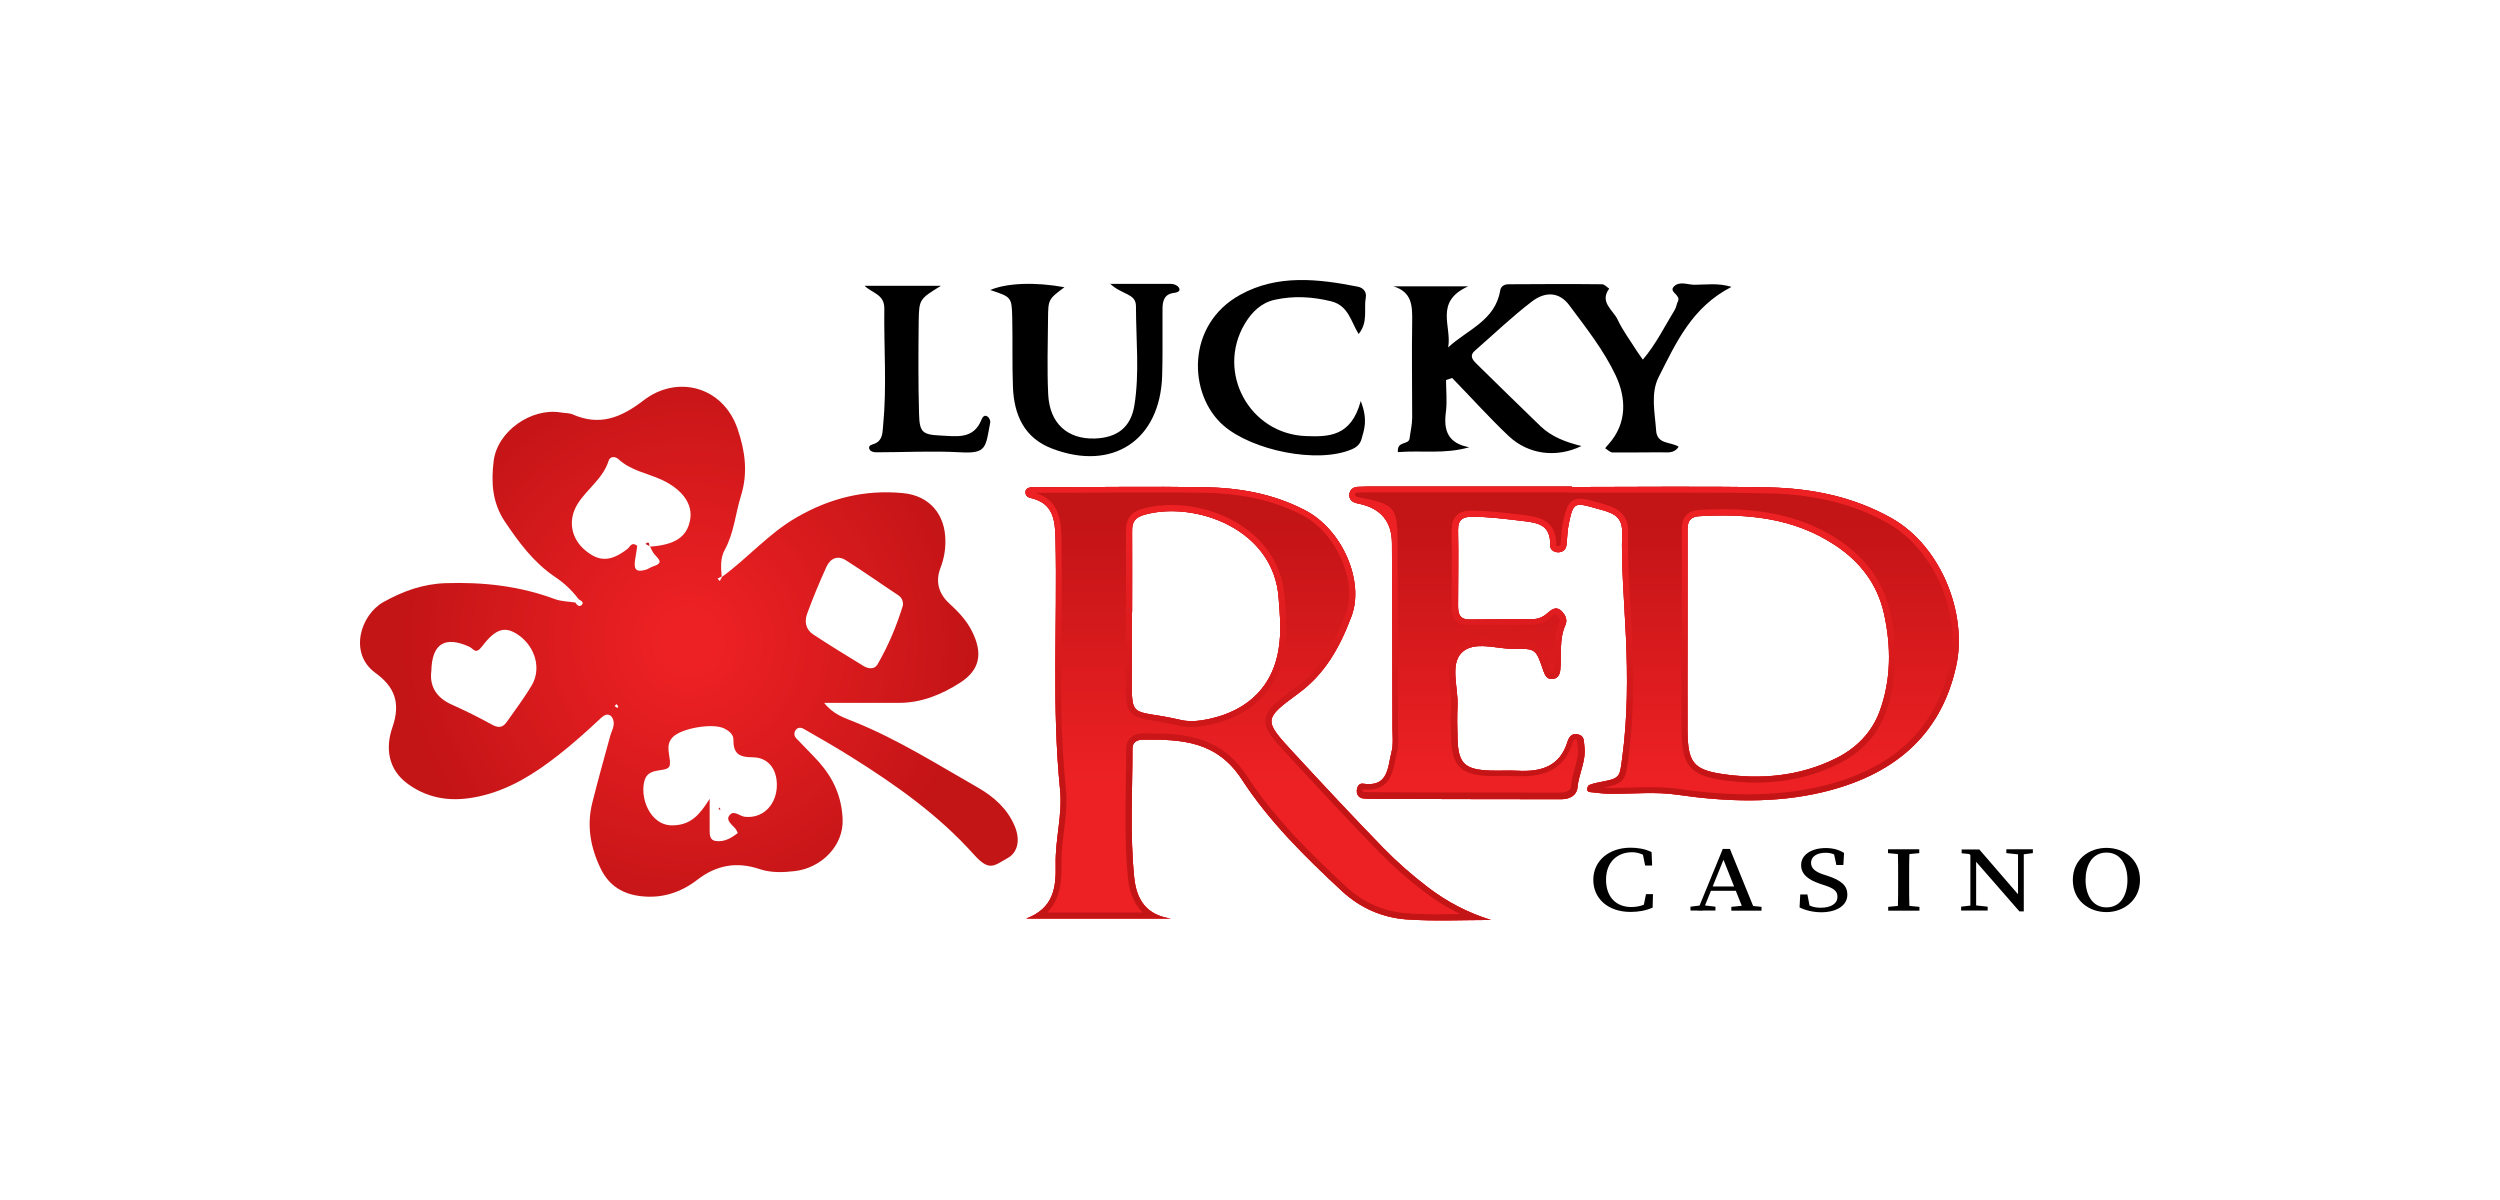
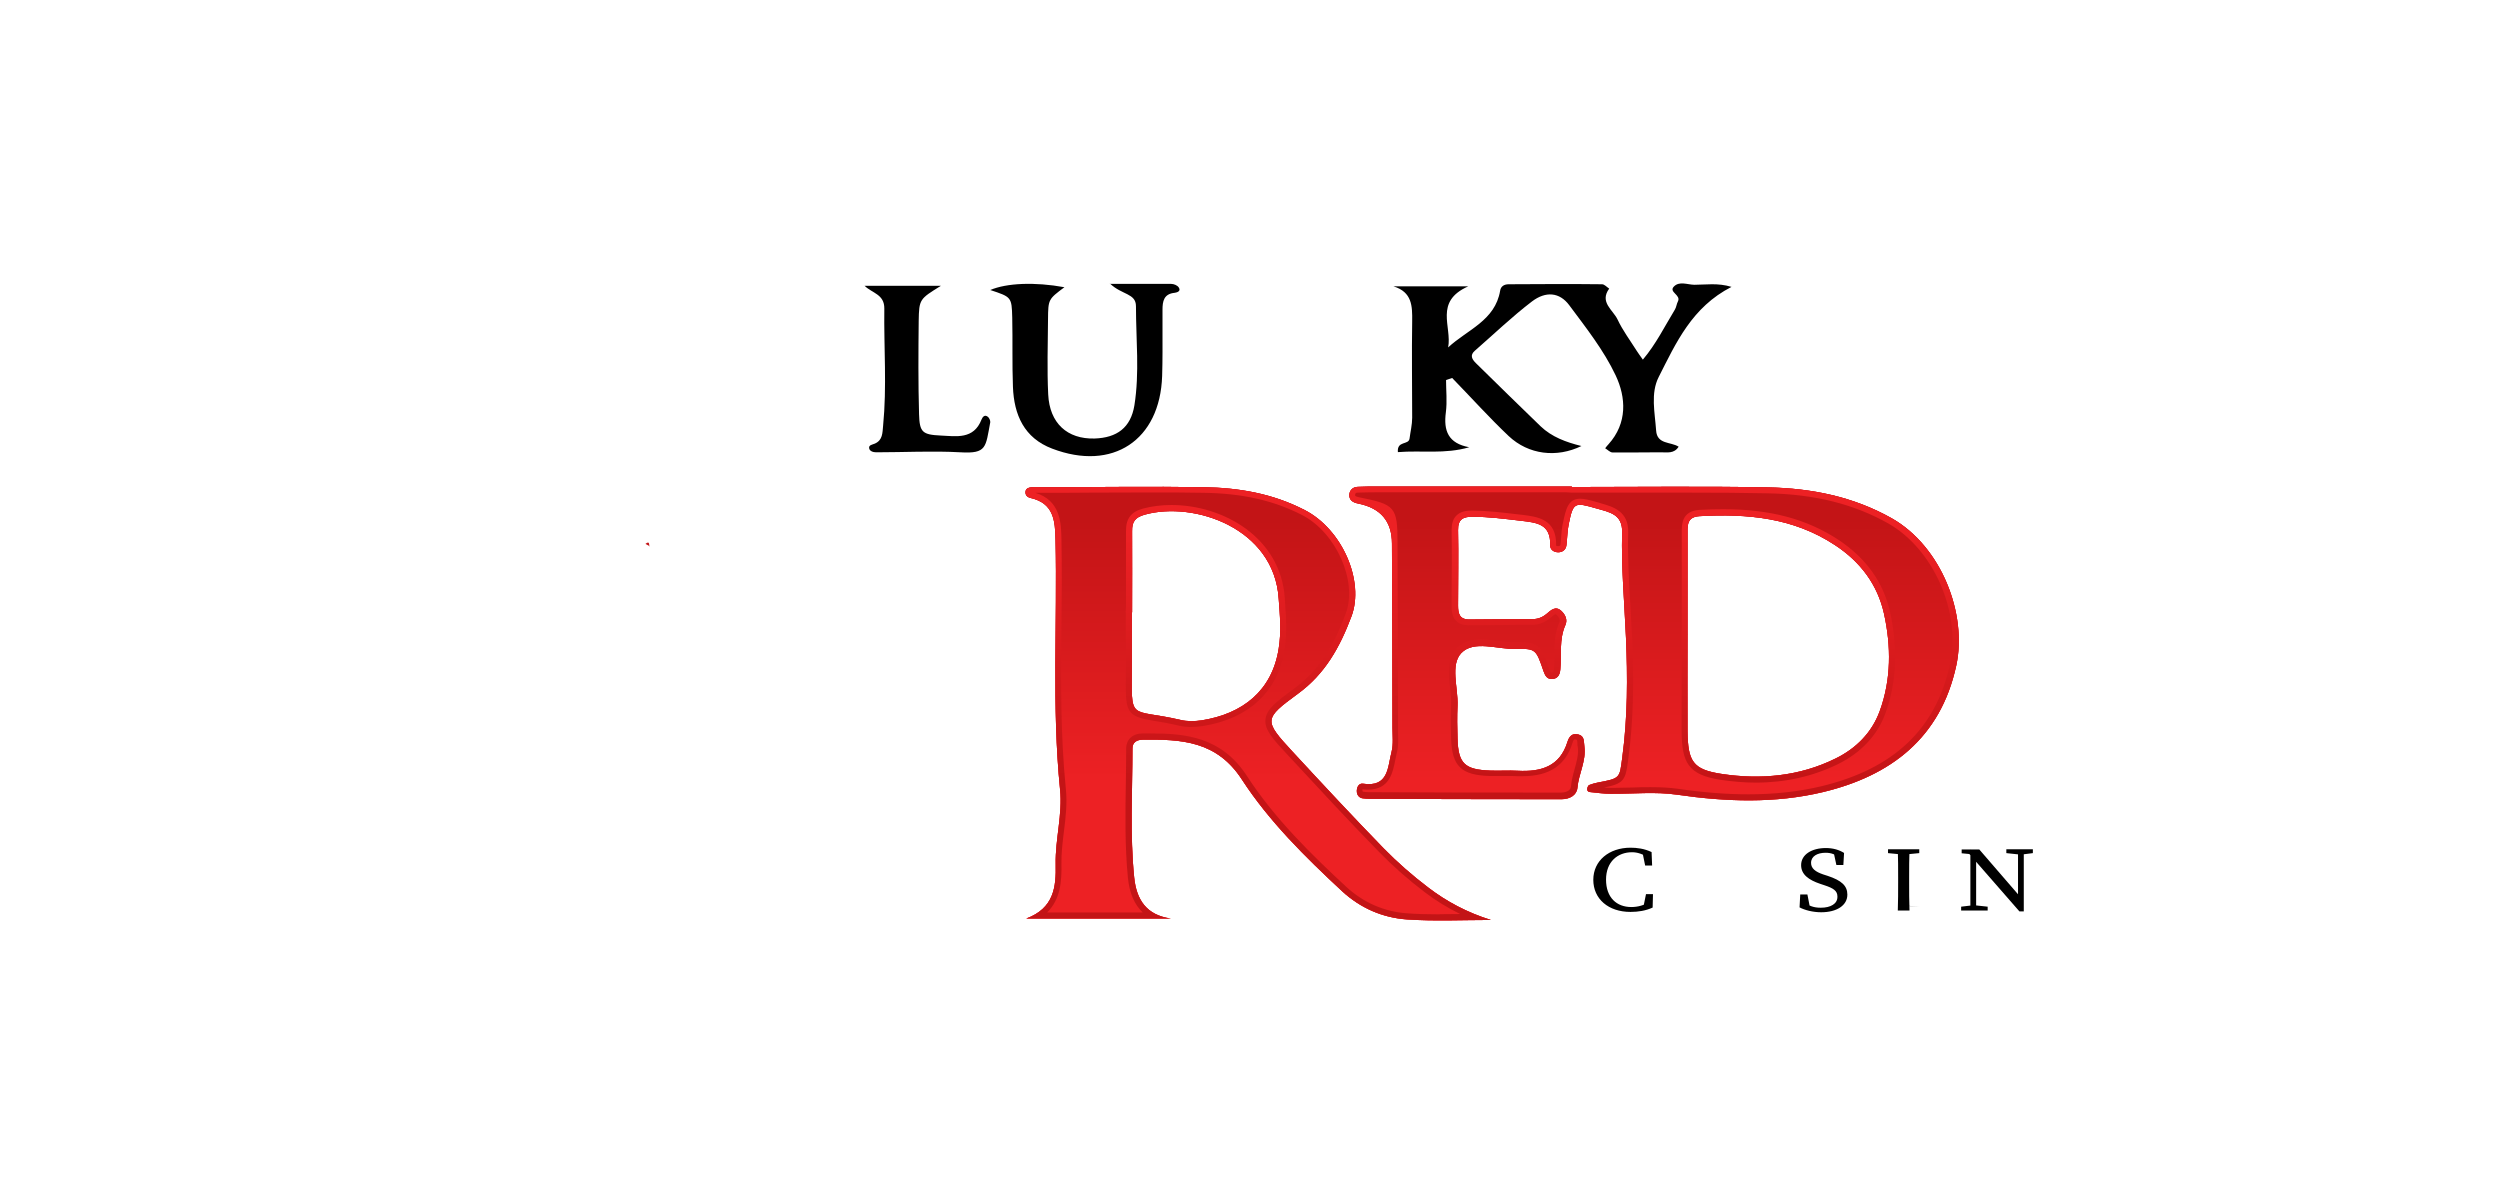
<svg xmlns="http://www.w3.org/2000/svg" width="125" height="60" viewBox="0 0 125 60" fill="none">
-   <path d="M36.111 28.835C37.394 27.902 38.432 26.671 39.846 25.86C41.512 24.9 43.257 24.473 45.15 24.656C46.476 24.778 47.279 25.729 47.27 27.073C47.27 27.526 47.192 27.954 47.026 28.39C46.773 29.044 46.904 29.655 47.462 30.17C47.898 30.571 48.317 30.999 48.596 31.557C49.146 32.648 49.015 33.485 48.012 34.131C47.087 34.724 46.066 35.152 44.923 35.143C43.728 35.143 42.524 35.143 41.207 35.143C41.669 35.728 42.21 35.885 42.699 36.085C44.888 36.967 46.869 38.223 48.902 39.383C49.705 39.846 50.368 40.439 50.734 41.303C51.022 41.983 50.9 42.62 50.376 42.908C49.696 43.283 49.478 43.597 48.701 42.734C46.947 40.77 44.827 39.27 42.62 37.883C41.817 37.377 40.997 36.906 40.168 36.434C40.046 36.364 39.872 36.364 39.776 36.513C39.688 36.653 39.706 36.801 39.811 36.914C40.186 37.316 40.587 37.699 40.954 38.109C41.669 38.921 42.079 39.819 42.131 40.945C42.193 42.297 41.058 43.397 39.75 43.554C39.165 43.623 38.554 43.65 37.961 43.449C36.836 43.074 35.824 43.248 34.864 43.99C34.052 44.618 33.11 44.932 32.054 44.81C31.138 44.705 30.466 44.295 30.048 43.458C29.524 42.385 29.323 41.285 29.62 40.116C29.899 39.008 30.205 37.909 30.51 36.801C30.562 36.609 30.667 36.426 30.685 36.234C30.702 36.103 30.658 35.92 30.571 35.824C30.397 35.64 30.196 35.763 30.056 35.893C29.358 36.548 28.66 37.176 27.901 37.769C26.706 38.703 25.459 39.488 23.958 39.819C22.693 40.099 21.497 39.994 20.398 39.2C19.36 38.45 19.281 37.333 19.622 36.364C20.049 35.126 19.718 34.332 18.767 33.642C17.432 32.674 18.016 30.746 19.177 30.1C20.145 29.559 21.157 29.193 22.291 29.158C24.159 29.097 25.973 29.297 27.736 29.952C28.058 30.074 28.425 30.074 28.765 30.126C28.844 30.248 28.966 30.371 29.088 30.248C29.219 30.109 29.044 30.03 28.931 29.961C28.599 29.516 28.198 29.14 27.736 28.835C26.68 28.12 25.947 27.125 25.249 26.087C24.612 25.145 24.551 24.115 24.682 23.059C24.857 21.567 26.567 20.372 28.05 20.625C28.242 20.66 28.46 20.643 28.634 20.721C29.987 21.314 31.051 20.887 32.185 20.014C33.852 18.732 36.146 19.308 36.879 21.445C37.254 22.545 37.411 23.635 37.045 24.804C36.766 25.694 36.705 26.645 36.233 27.5C36.015 27.893 36.042 28.373 36.085 28.826C36.015 28.861 35.946 28.896 35.876 28.931C35.911 28.975 35.954 29.018 35.989 29.053C36.024 28.983 36.068 28.914 36.103 28.844L36.111 28.835ZM32.473 27.334C33.747 27.247 34.349 26.855 34.506 25.991C34.654 25.206 34.113 24.464 33.075 23.984C32.351 23.653 31.54 23.53 30.929 22.963C30.754 22.798 30.493 22.824 30.432 23.033C30.152 23.941 29.332 24.455 28.87 25.214C28.381 26.017 28.556 26.924 29.254 27.509C29.969 28.111 30.545 28.085 31.383 27.439C31.496 27.352 31.575 27.064 31.862 27.291C31.836 27.474 31.81 27.666 31.775 27.858C31.662 28.46 31.775 28.626 32.264 28.495C32.403 28.46 32.534 28.355 32.674 28.312C33.224 28.137 32.901 27.936 32.718 27.71C32.621 27.596 32.569 27.457 32.499 27.326L32.482 27.343L32.473 27.334ZM35.483 39.95C35.483 40.605 35.483 41.05 35.483 41.495C35.483 41.748 35.483 42.018 35.806 42.053C36.225 42.105 36.574 41.896 36.888 41.652C36.897 41.652 36.818 41.486 36.757 41.416C36.591 41.233 36.303 41.015 36.452 40.797C36.67 40.456 36.975 40.814 37.246 40.84C38.092 40.928 38.746 40.326 38.834 39.436C38.912 38.572 38.484 37.874 37.647 37.865C36.914 37.865 36.661 37.656 36.67 36.958C36.67 36.714 36.434 36.53 36.199 36.417C35.614 36.146 34.087 36.408 33.642 36.853C33.224 37.281 33.538 37.787 33.494 38.232C33.442 38.685 32.482 38.301 32.246 38.965C31.95 39.811 32.482 41.312 33.66 41.268C34.55 41.242 34.977 40.744 35.483 39.942V39.95ZM21.567 33.547C21.471 34.262 21.777 34.864 22.571 35.222C23.251 35.527 23.923 35.858 24.569 36.216C24.883 36.391 25.11 36.417 25.328 36.111C25.755 35.501 26.209 34.907 26.584 34.271C27.073 33.45 26.776 32.369 25.956 31.775C25.293 31.304 24.822 31.374 24.106 32.316C23.775 32.752 23.687 32.438 23.46 32.334C22.256 31.793 21.602 32.168 21.567 33.538V33.547ZM45.15 30.257C45.159 30.03 45.08 29.873 44.897 29.751C44.025 29.175 43.178 28.573 42.297 28.015C41.87 27.744 41.512 27.928 41.32 28.346C40.971 29.114 40.648 29.891 40.36 30.676C40.212 31.077 40.282 31.479 40.674 31.732C41.503 32.273 42.349 32.796 43.196 33.311C43.414 33.442 43.719 33.477 43.868 33.232C44.417 32.29 44.836 31.287 45.15 30.257ZM30.911 35.309C30.911 35.309 30.85 35.239 30.824 35.204C30.789 35.239 30.763 35.274 30.728 35.3C30.772 35.335 30.816 35.37 30.868 35.405C30.885 35.37 30.903 35.335 30.92 35.3L30.911 35.309Z" fill="url(#paint0_radial_2448_1124)" />
  <path d="M78.592 24.351C81.864 24.351 85.127 24.308 88.399 24.369C90.562 24.413 92.648 24.823 94.585 25.913C97.08 27.326 98.371 30.712 97.813 33.277C97.028 36.906 94.532 38.791 91.156 39.602C88.756 40.178 86.296 40.091 83.844 39.733C82.763 39.576 81.637 39.698 80.529 39.689C80.18 39.689 79.84 39.637 79.491 39.602C79.369 39.585 79.334 39.48 79.377 39.367C79.395 39.323 79.421 39.271 79.456 39.253C79.596 39.201 79.735 39.157 79.875 39.131C81.035 38.913 80.974 38.913 81.114 37.866C81.384 35.868 81.384 33.861 81.297 31.863C81.218 30.11 81.061 28.365 81.105 26.611C81.131 25.712 80.477 25.608 79.831 25.424C78.714 25.102 78.662 25.11 78.435 26.21C78.365 26.55 78.365 26.908 78.322 27.257C78.296 27.492 78.121 27.614 77.912 27.614C77.702 27.614 77.501 27.492 77.51 27.257C77.536 26.184 76.838 26.131 76.018 26.035C75.224 25.939 74.439 25.843 73.636 25.835C73.157 25.835 72.895 25.957 72.904 26.506C72.93 27.763 72.904 29.019 72.904 30.276C72.904 30.668 72.965 30.974 73.462 30.974C74.518 30.965 75.573 30.956 76.629 30.956C76.891 30.956 77.118 30.869 77.318 30.703C77.545 30.52 77.772 30.258 78.086 30.563C78.278 30.755 78.383 31 78.269 31.253C77.947 31.977 78.086 32.736 78.016 33.477C77.99 33.765 77.868 33.957 77.563 33.949C77.336 33.94 77.257 33.774 77.179 33.565C76.804 32.474 76.795 32.422 75.8 32.448C74.867 32.474 73.689 31.994 73.061 32.657C72.502 33.251 72.912 34.385 72.877 35.275C72.851 35.824 72.86 36.383 72.877 36.932C72.912 38.18 73.235 38.485 74.526 38.529C74.98 38.547 75.434 38.512 75.888 38.538C77.039 38.599 77.99 38.337 78.374 37.09C78.461 36.819 78.61 36.645 78.915 36.723C79.238 36.802 79.185 37.081 79.22 37.325C79.316 38.049 78.932 38.686 78.871 39.393C78.836 39.759 78.487 39.96 78.086 39.96C77.781 39.96 77.484 39.96 77.179 39.96C74.413 39.96 71.647 39.951 68.882 39.943C68.629 39.943 68.376 39.951 68.131 39.916C67.992 39.899 67.861 39.785 67.843 39.611C67.817 39.375 67.939 39.157 68.14 39.183C69.44 39.384 69.379 38.346 69.579 37.587C69.675 37.212 69.623 36.784 69.623 36.383C69.623 33.312 69.606 30.249 69.597 27.178C69.597 26.073 69.039 25.407 67.922 25.18C67.643 25.128 67.442 25.006 67.468 24.709C67.494 24.5 67.651 24.351 67.878 24.343C68.227 24.325 68.585 24.325 68.934 24.325C72.153 24.325 75.373 24.325 78.592 24.325C78.592 24.325 78.592 24.334 78.592 24.343V24.351ZM84.394 31.733H84.377C84.377 33.338 84.368 34.943 84.377 36.549C84.394 38.067 84.638 38.477 86.078 38.695C88.032 38.992 89.978 38.817 91.775 37.927C92.796 37.43 93.59 36.636 93.983 35.563C94.567 33.975 94.558 32.308 94.201 30.686C93.878 29.237 93.031 28.094 91.74 27.248C89.655 25.878 87.369 25.678 84.979 25.808C84.403 25.843 84.368 26.184 84.377 26.62C84.377 28.33 84.377 30.031 84.377 31.741L84.394 31.733Z" fill="url(#paint1_linear_2448_1124)" />
  <path d="M74.544 45.998C73.139 45.998 71.734 46.067 70.338 45.971C69.126 45.884 68.018 45.404 67.102 44.558C65.261 42.848 63.455 41.068 62.093 38.974C60.837 37.037 59.049 36.959 57.129 36.985C56.85 36.985 56.623 37.116 56.623 37.412C56.623 39.567 56.492 41.722 56.71 43.877C56.824 44.994 57.33 45.762 58.551 45.928H51.31C52.697 45.413 52.81 44.357 52.784 43.206C52.758 41.958 53.133 40.728 53.002 39.471C52.584 35.318 52.871 31.148 52.776 26.986C52.758 26.018 52.68 25.163 51.537 24.901C51.38 24.866 51.266 24.77 51.275 24.605C51.275 24.421 51.441 24.378 51.589 24.36C51.79 24.343 51.99 24.36 52.191 24.36C54.852 24.36 57.522 24.317 60.183 24.36C61.937 24.386 63.629 24.674 65.234 25.503C67.11 26.463 68.236 29.054 67.573 30.817C66.997 32.352 66.255 33.696 64.903 34.681C63.175 35.947 63.184 36.016 64.632 37.587C66.133 39.21 67.634 40.824 69.169 42.403C69.867 43.118 70.626 43.781 71.42 44.383C72.336 45.081 73.348 45.622 74.544 45.998ZM56.606 30.616H56.597C56.597 31.471 56.597 32.326 56.597 33.181C56.58 36.173 56.396 35.38 59.04 35.999C59.371 36.078 59.747 36.069 60.087 36.016C62.128 35.694 63.603 34.542 63.934 32.431C64.074 31.567 63.995 30.773 63.934 29.935C63.708 26.402 59.703 25.049 57.243 25.73C56.745 25.869 56.597 26.096 56.606 26.559C56.614 27.911 56.606 29.272 56.606 30.625V30.616Z" fill="url(#paint2_linear_2448_1124)" />
  <path d="M78.592 24.351C81.864 24.351 85.127 24.308 88.399 24.369C90.562 24.413 92.648 24.823 94.585 25.913C97.08 27.326 98.371 30.712 97.813 33.277C97.028 36.906 94.532 38.791 91.156 39.602C88.756 40.178 86.296 40.091 83.844 39.733C82.763 39.576 81.637 39.698 80.529 39.689C80.18 39.689 79.84 39.637 79.491 39.602C79.369 39.585 79.334 39.48 79.377 39.367C79.395 39.323 79.421 39.271 79.456 39.253C79.596 39.201 79.735 39.157 79.875 39.131C81.035 38.913 80.974 38.913 81.114 37.866C81.384 35.868 81.384 33.861 81.297 31.863C81.218 30.11 81.061 28.365 81.105 26.611C81.131 25.712 80.477 25.608 79.831 25.424C78.714 25.102 78.662 25.11 78.435 26.21C78.365 26.55 78.365 26.908 78.322 27.257C78.296 27.492 78.121 27.614 77.912 27.614C77.702 27.614 77.501 27.492 77.51 27.257C77.536 26.184 76.838 26.131 76.018 26.035C75.224 25.939 74.439 25.843 73.636 25.835C73.157 25.835 72.895 25.957 72.904 26.506C72.93 27.763 72.904 29.019 72.904 30.276C72.904 30.668 72.965 30.974 73.462 30.974C74.518 30.965 75.573 30.956 76.629 30.956C76.891 30.956 77.118 30.869 77.318 30.703C77.545 30.52 77.772 30.258 78.086 30.563C78.278 30.755 78.383 31 78.269 31.253C77.947 31.977 78.086 32.736 78.016 33.477C77.99 33.765 77.868 33.957 77.563 33.949C77.336 33.94 77.257 33.774 77.179 33.565C76.804 32.474 76.795 32.422 75.8 32.448C74.867 32.474 73.689 31.994 73.061 32.657C72.502 33.251 72.912 34.385 72.877 35.275C72.851 35.824 72.86 36.383 72.877 36.932C72.912 38.18 73.235 38.485 74.526 38.529C74.98 38.547 75.434 38.512 75.888 38.538C77.039 38.599 77.99 38.337 78.374 37.09C78.461 36.819 78.61 36.645 78.915 36.723C79.238 36.802 79.185 37.081 79.22 37.325C79.316 38.049 78.932 38.686 78.871 39.393C78.836 39.759 78.487 39.96 78.086 39.96C77.781 39.96 77.484 39.96 77.179 39.96C74.413 39.96 71.647 39.951 68.882 39.943C68.629 39.943 68.376 39.951 68.131 39.916C67.992 39.899 67.861 39.785 67.843 39.611C67.817 39.375 67.939 39.157 68.14 39.183C69.44 39.384 69.379 38.346 69.579 37.587C69.675 37.212 69.623 36.784 69.623 36.383C69.623 33.312 69.606 30.249 69.597 27.178C69.597 26.073 69.039 25.407 67.922 25.18C67.643 25.128 67.442 25.006 67.468 24.709C67.494 24.5 67.651 24.351 67.878 24.343C68.227 24.325 68.585 24.325 68.934 24.325C72.153 24.325 75.373 24.325 78.592 24.325C78.592 24.325 78.592 24.334 78.592 24.343V24.351ZM84.394 31.733H84.377C84.377 33.338 84.368 34.943 84.377 36.549C84.394 38.067 84.638 38.477 86.078 38.695C88.032 38.992 89.978 38.817 91.775 37.927C92.796 37.43 93.59 36.636 93.983 35.563C94.567 33.975 94.558 32.308 94.201 30.686C93.878 29.237 93.031 28.094 91.74 27.248C89.655 25.878 87.369 25.678 84.979 25.808C84.403 25.843 84.368 26.184 84.377 26.62C84.377 28.33 84.377 30.031 84.377 31.741L84.394 31.733Z" fill="url(#paint3_linear_2448_1124)" />
  <path d="M74.544 45.998C73.139 45.998 71.734 46.067 70.338 45.971C69.126 45.884 68.018 45.404 67.102 44.558C65.261 42.848 63.455 41.068 62.093 38.974C60.837 37.037 59.049 36.959 57.129 36.985C56.85 36.985 56.623 37.116 56.623 37.412C56.623 39.567 56.492 41.722 56.71 43.877C56.824 44.994 57.33 45.762 58.551 45.928H51.31C52.697 45.413 52.81 44.357 52.784 43.206C52.758 41.958 53.133 40.728 53.002 39.471C52.584 35.318 52.871 31.148 52.776 26.986C52.758 26.018 52.68 25.163 51.537 24.901C51.38 24.866 51.266 24.77 51.275 24.605C51.275 24.421 51.441 24.378 51.589 24.36C51.79 24.343 51.99 24.36 52.191 24.36C54.852 24.36 57.522 24.317 60.183 24.36C61.937 24.386 63.629 24.674 65.234 25.503C67.11 26.463 68.236 29.054 67.573 30.817C66.997 32.352 66.255 33.696 64.903 34.681C63.175 35.947 63.184 36.016 64.632 37.587C66.133 39.21 67.634 40.824 69.169 42.403C69.867 43.118 70.626 43.781 71.42 44.383C72.336 45.081 73.348 45.622 74.544 45.998ZM56.606 30.616H56.597C56.597 31.471 56.597 32.326 56.597 33.181C56.58 36.173 56.396 35.38 59.04 35.999C59.371 36.078 59.747 36.069 60.087 36.016C62.128 35.694 63.603 34.542 63.934 32.431C64.074 31.567 63.995 30.773 63.934 29.935C63.708 26.402 59.703 25.049 57.243 25.73C56.745 25.869 56.597 26.096 56.606 26.559C56.614 27.911 56.606 29.272 56.606 30.625V30.616Z" fill="url(#paint4_linear_2448_1124)" />
  <path d="M78.592 24.351C81.864 24.351 85.127 24.308 88.399 24.369C90.562 24.413 92.648 24.823 94.585 25.913C97.08 27.326 98.371 30.712 97.813 33.277C97.028 36.906 94.532 38.791 91.156 39.602C88.756 40.178 86.296 40.091 83.844 39.733C82.763 39.576 81.637 39.698 80.529 39.689C80.18 39.689 79.84 39.637 79.491 39.602C79.369 39.585 79.334 39.48 79.377 39.367C79.395 39.323 79.421 39.271 79.456 39.253C79.596 39.201 79.735 39.157 79.875 39.131C81.035 38.913 80.974 38.913 81.114 37.866C81.384 35.868 81.384 33.861 81.297 31.863C81.218 30.11 81.061 28.365 81.105 26.611C81.131 25.712 80.477 25.608 79.831 25.424C78.714 25.102 78.662 25.11 78.435 26.21C78.365 26.55 78.365 26.908 78.322 27.257C78.296 27.492 78.121 27.614 77.912 27.614C77.702 27.614 77.501 27.492 77.51 27.257C77.536 26.184 76.838 26.131 76.018 26.035C75.224 25.939 74.439 25.843 73.636 25.835C73.157 25.835 72.895 25.957 72.904 26.506C72.93 27.763 72.904 29.019 72.904 30.276C72.904 30.668 72.965 30.974 73.462 30.974C74.518 30.965 75.573 30.956 76.629 30.956C76.891 30.956 77.118 30.869 77.318 30.703C77.545 30.52 77.772 30.258 78.086 30.563C78.278 30.755 78.383 31 78.269 31.253C77.947 31.977 78.086 32.736 78.016 33.477C77.99 33.765 77.868 33.957 77.563 33.949C77.336 33.94 77.257 33.774 77.179 33.565C76.804 32.474 76.795 32.422 75.8 32.448C74.867 32.474 73.689 31.994 73.061 32.657C72.502 33.251 72.912 34.385 72.877 35.275C72.851 35.824 72.86 36.383 72.877 36.932C72.912 38.18 73.235 38.485 74.526 38.529C74.98 38.547 75.434 38.512 75.888 38.538C77.039 38.599 77.99 38.337 78.374 37.09C78.461 36.819 78.61 36.645 78.915 36.723C79.238 36.802 79.185 37.081 79.22 37.325C79.316 38.049 78.932 38.686 78.871 39.393C78.836 39.759 78.487 39.96 78.086 39.96C77.781 39.96 77.484 39.96 77.179 39.96C74.413 39.96 71.647 39.951 68.882 39.943C68.629 39.943 68.376 39.951 68.131 39.916C67.992 39.899 67.861 39.785 67.843 39.611C67.817 39.375 67.939 39.157 68.14 39.183C69.44 39.384 69.379 38.346 69.579 37.587C69.675 37.212 69.623 36.784 69.623 36.383C69.623 33.312 69.606 30.249 69.597 27.178C69.597 26.073 69.039 25.407 67.922 25.18C67.643 25.128 67.442 25.006 67.468 24.709C67.494 24.5 67.651 24.351 67.878 24.343C68.227 24.325 68.585 24.325 68.934 24.325C72.153 24.325 75.373 24.325 78.592 24.325C78.592 24.325 78.592 24.334 78.592 24.343V24.351ZM84.394 31.733H84.377C84.377 33.338 84.368 34.943 84.377 36.549C84.394 38.067 84.638 38.477 86.078 38.695C88.032 38.992 89.978 38.817 91.775 37.927C92.796 37.43 93.59 36.636 93.983 35.563C94.567 33.975 94.558 32.308 94.201 30.686C93.878 29.237 93.031 28.094 91.74 27.248C89.655 25.878 87.369 25.678 84.979 25.808C84.403 25.843 84.368 26.184 84.377 26.62C84.377 28.33 84.377 30.031 84.377 31.741L84.394 31.733Z" fill="url(#paint5_linear_2448_1124)" />
  <path d="M74.544 45.998C73.139 45.998 71.734 46.067 70.338 45.971C69.126 45.884 68.018 45.404 67.102 44.558C65.261 42.848 63.455 41.068 62.093 38.974C60.837 37.037 59.049 36.959 57.129 36.985C56.85 36.985 56.623 37.116 56.623 37.412C56.623 39.567 56.492 41.722 56.71 43.877C56.824 44.994 57.33 45.762 58.551 45.928H51.31C52.697 45.413 52.81 44.357 52.784 43.206C52.758 41.958 53.133 40.728 53.002 39.471C52.584 35.318 52.871 31.148 52.776 26.986C52.758 26.018 52.68 25.163 51.537 24.901C51.38 24.866 51.266 24.77 51.275 24.605C51.275 24.421 51.441 24.378 51.589 24.36C51.79 24.343 51.99 24.36 52.191 24.36C54.852 24.36 57.522 24.317 60.183 24.36C61.937 24.386 63.629 24.674 65.234 25.503C67.11 26.463 68.236 29.054 67.573 30.817C66.997 32.352 66.255 33.696 64.903 34.681C63.175 35.947 63.184 36.016 64.632 37.587C66.133 39.21 67.634 40.824 69.169 42.403C69.867 43.118 70.626 43.781 71.42 44.383C72.336 45.081 73.348 45.622 74.544 45.998ZM56.606 30.616H56.597C56.597 31.471 56.597 32.326 56.597 33.181C56.58 36.173 56.396 35.38 59.04 35.999C59.371 36.078 59.747 36.069 60.087 36.016C62.128 35.694 63.603 34.542 63.934 32.431C64.074 31.567 63.995 30.773 63.934 29.935C63.708 26.402 59.703 25.049 57.243 25.73C56.745 25.869 56.597 26.096 56.606 26.559C56.614 27.911 56.606 29.272 56.606 30.625V30.616Z" fill="url(#paint6_linear_2448_1124)" />
  <path d="M72.302 18.968C72.302 19.517 72.363 20.076 72.293 20.617C72.171 21.533 72.407 22.17 73.462 22.362C72.241 22.719 71.063 22.51 69.894 22.606C69.842 22.021 70.435 22.266 70.478 21.925C70.522 21.576 70.609 21.236 70.609 20.887C70.609 19.282 70.583 17.668 70.609 16.062C70.618 15.303 70.609 14.605 69.676 14.318H73.41C71.691 15.085 72.607 16.333 72.407 17.371C73.366 16.481 74.754 16.036 75.007 14.536C75.041 14.309 75.216 14.213 75.434 14.213C76.987 14.204 78.549 14.195 80.102 14.213C80.224 14.213 80.337 14.352 80.46 14.431C79.962 15.111 80.651 15.495 80.878 15.975C81.131 16.516 81.498 17.005 81.821 17.519C81.899 17.65 81.995 17.764 82.143 17.982C82.806 17.197 83.234 16.315 83.74 15.487C83.819 15.364 83.827 15.199 83.897 15.068C84.063 14.745 83.417 14.605 83.696 14.326C83.967 14.047 84.368 14.23 84.709 14.239C85.284 14.239 85.886 14.134 86.576 14.344C84.595 15.356 83.801 17.144 82.937 18.846C82.519 19.666 82.745 20.625 82.806 21.524C82.85 22.231 83.539 22.082 83.932 22.335C83.705 22.693 83.365 22.615 83.033 22.615C82.231 22.615 81.428 22.632 80.625 22.623C80.503 22.623 80.381 22.484 80.259 22.414C80.311 22.344 80.364 22.274 80.425 22.213C81.376 21.158 81.306 19.875 80.782 18.767C80.189 17.511 79.299 16.385 78.462 15.26C77.982 14.614 77.293 14.544 76.594 15.076C75.6 15.836 74.692 16.708 73.742 17.537C73.48 17.764 73.602 17.964 73.794 18.156C74.876 19.212 75.94 20.268 77.031 21.315C77.589 21.847 78.296 22.109 79.072 22.301C77.833 22.903 76.429 22.737 75.434 21.803C74.457 20.878 73.55 19.866 72.607 18.898C72.503 18.933 72.407 18.968 72.302 19.003V18.968Z" fill="black" />
  <path d="M55.49 14.195C56.772 14.195 57.662 14.195 58.561 14.195C58.692 14.195 58.866 14.265 58.936 14.37C59.067 14.562 58.849 14.623 58.736 14.64C58.186 14.693 58.125 15.068 58.125 15.495C58.125 15.792 58.125 16.097 58.125 16.394C58.125 17.197 58.133 17.999 58.107 18.802C58.003 22.013 55.629 23.584 52.61 22.432C51.205 21.9 50.699 20.739 50.647 19.343C50.603 18.191 50.638 17.04 50.612 15.879C50.586 14.85 50.569 14.85 49.513 14.501C50.324 14.152 51.738 14.09 53.221 14.361C52.418 14.963 52.41 14.963 52.401 15.958C52.392 17.214 52.349 18.471 52.41 19.718C52.479 21.167 53.369 21.961 54.722 21.926C55.847 21.891 56.537 21.385 56.72 20.268C56.982 18.628 56.798 16.97 56.798 15.312C56.798 14.658 56.1 14.754 55.498 14.178L55.49 14.195Z" fill="black" />
-   <path d="M68.044 20.068C68.402 21.002 68.21 21.473 68.079 21.944C68.009 22.206 67.835 22.363 67.582 22.468C65.863 23.201 62.599 22.52 61.169 21.272C59.406 19.728 59.284 16.238 62.015 14.737C63.882 13.707 65.906 13.943 67.896 14.335C68.184 14.396 68.341 14.615 68.288 14.885C68.184 15.461 68.419 16.107 67.931 16.7C67.547 16.081 67.425 15.287 66.57 15.068C65.618 14.833 64.676 14.78 63.734 14.99C63.062 15.138 62.591 15.601 62.242 16.185C60.793 18.62 62.477 21.7 65.296 21.804C66.456 21.848 67.555 21.822 68.035 20.059L68.044 20.068Z" fill="black" />
  <path d="M43.23 14.291H47.044C45.979 14.954 45.953 14.954 45.935 16.053C45.918 17.607 45.909 19.16 45.953 20.713C45.979 21.612 46.119 21.734 47.035 21.777C47.811 21.812 48.684 21.987 49.077 20.975C49.129 20.844 49.242 20.704 49.408 20.853C49.469 20.914 49.522 21.036 49.513 21.114C49.277 22.362 49.347 22.694 48.021 22.615C46.625 22.537 45.211 22.615 43.806 22.615C43.649 22.615 43.475 22.554 43.457 22.406C43.431 22.249 43.623 22.231 43.745 22.179C44.138 22.004 44.12 21.647 44.155 21.289C44.347 19.334 44.19 17.38 44.216 15.434C44.225 14.71 43.614 14.666 43.23 14.291Z" fill="black" />
-   <path d="M35.98 40.37L36.024 40.483L35.919 40.466L35.98 40.37Z" fill="#C31416" />
  <path d="M32.491 27.317C32.421 27.273 32.342 27.239 32.273 27.195C32.491 27.02 32.447 27.23 32.473 27.335L32.491 27.317Z" fill="#C31416" />
  <path d="M87.43 39.716C86.348 39.716 85.179 39.629 83.879 39.437C83.486 39.384 83.059 39.358 82.535 39.358C82.23 39.358 81.933 39.358 81.628 39.376C81.331 39.376 81.035 39.393 80.738 39.393C80.668 39.393 80.598 39.393 80.529 39.393C80.424 39.393 80.311 39.393 80.206 39.376C81.174 39.184 81.279 39.018 81.401 38.049L81.418 37.91C81.654 36.147 81.715 34.28 81.602 31.855C81.576 31.349 81.549 30.852 81.523 30.346C81.453 29.124 81.375 27.859 81.41 26.62C81.436 25.556 80.642 25.337 80.066 25.172L79.927 25.128C79.499 25.006 79.229 24.936 79.01 24.936C78.409 24.936 78.295 25.442 78.147 26.149C78.094 26.376 78.077 26.611 78.059 26.829C78.051 26.96 78.042 27.091 78.025 27.213C78.025 27.248 78.016 27.309 77.911 27.309C77.85 27.309 77.815 27.292 77.806 27.283C77.841 25.948 76.873 25.835 76.096 25.739L75.852 25.713C75.128 25.625 74.378 25.538 73.619 25.529C73.348 25.529 73.034 25.556 72.816 25.782C72.65 25.948 72.58 26.184 72.58 26.507C72.598 27.58 72.589 28.679 72.58 29.735V30.267C72.58 30.537 72.598 30.834 72.807 31.044C72.956 31.192 73.156 31.262 73.418 31.262C74.247 31.262 75.067 31.253 75.887 31.244H76.603C76.925 31.244 77.222 31.131 77.484 30.921L77.562 30.86C77.623 30.808 77.737 30.712 77.772 30.712C77.772 30.712 77.798 30.712 77.85 30.764C77.92 30.834 78.033 30.974 77.972 31.113C77.719 31.672 77.719 32.23 77.719 32.771C77.719 32.998 77.719 33.216 77.702 33.434C77.684 33.626 77.641 33.626 77.58 33.626H77.536C77.536 33.626 77.501 33.582 77.449 33.443C77.109 32.448 76.995 32.117 76.07 32.117C75.983 32.117 75.887 32.117 75.782 32.117H75.713C75.468 32.117 75.207 32.082 74.919 32.047C74.631 32.012 74.334 31.968 74.055 31.968C73.715 31.968 73.209 32.012 72.825 32.422C72.345 32.928 72.423 33.661 72.502 34.376C72.537 34.682 72.563 34.97 72.554 35.231C72.528 35.842 72.537 36.453 72.554 36.915C72.598 38.311 73.052 38.756 74.491 38.8C74.596 38.8 74.701 38.8 74.805 38.8C74.91 38.8 75.329 38.8 75.425 38.8C75.564 38.8 75.704 38.8 75.835 38.809C75.939 38.809 76.035 38.809 76.14 38.809C77.475 38.809 78.286 38.259 78.627 37.133C78.679 36.968 78.723 36.968 78.74 36.968C78.757 36.968 78.784 36.968 78.801 36.976C78.827 36.976 78.845 36.994 78.845 36.994C78.862 37.02 78.871 37.125 78.871 37.186C78.871 37.238 78.871 37.282 78.888 37.334C78.941 37.709 78.836 38.067 78.731 38.451C78.653 38.73 78.574 39.018 78.548 39.332C78.531 39.559 78.234 39.629 78.068 39.629H77.161C74.395 39.629 71.629 39.629 68.864 39.611H68.576C68.436 39.611 68.296 39.611 68.157 39.585C68.131 39.585 68.131 39.559 68.122 39.55C68.122 39.515 68.122 39.48 68.122 39.463C68.218 39.48 68.323 39.48 68.41 39.48C69.474 39.48 69.64 38.625 69.762 38.006C69.788 37.884 69.815 37.753 69.841 37.639C69.928 37.316 69.911 36.994 69.902 36.671C69.902 36.566 69.902 36.462 69.902 36.357C69.902 33.286 69.884 30.223 69.876 27.152C69.876 25.346 69.762 25.224 67.965 24.866C67.747 24.823 67.747 24.779 67.756 24.727C67.764 24.648 67.825 24.631 67.878 24.631C68.192 24.622 68.532 24.613 68.925 24.613H78.278L78.583 24.631C79.56 24.631 80.537 24.631 81.506 24.631C82.483 24.631 83.451 24.631 84.428 24.631C85.955 24.631 87.212 24.64 88.381 24.666C90.737 24.709 92.708 25.207 94.418 26.175C96.678 27.458 98.065 30.616 97.498 33.216C96.791 36.453 94.689 38.442 91.059 39.315C89.916 39.585 88.73 39.716 87.412 39.716H87.43ZM84.079 31.733V33.19C84.079 34.306 84.079 35.432 84.079 36.549C84.097 38.128 84.394 38.739 86.034 38.992C86.636 39.079 87.22 39.131 87.788 39.131C89.271 39.131 90.658 38.817 91.914 38.198C93.057 37.631 93.877 36.758 94.27 35.668C94.828 34.141 94.907 32.448 94.506 30.616C94.174 29.115 93.302 27.903 91.914 26.986C90.335 25.948 88.503 25.46 86.165 25.46C85.79 25.46 85.406 25.468 84.978 25.494C84.079 25.547 84.088 26.236 84.088 26.603C84.088 27.85 84.088 29.098 84.088 30.337V31.41L84.071 31.715L84.079 31.733Z" fill="url(#paint7_linear_2448_1124)" />
  <path d="M71.988 45.718C71.351 45.718 70.836 45.701 70.356 45.666C69.213 45.588 68.157 45.125 67.302 44.331C65.636 42.787 63.751 40.963 62.347 38.8C61.073 36.837 59.267 36.671 57.531 36.671C57.4 36.671 57.26 36.671 57.121 36.671C56.641 36.671 56.318 36.968 56.309 37.404C56.309 37.971 56.3 38.538 56.292 39.105C56.266 40.675 56.239 42.298 56.397 43.904C56.475 44.654 56.719 45.23 57.138 45.623H52.357C53.029 44.959 53.09 44.043 53.072 43.197C53.064 42.665 53.125 42.15 53.194 41.592C53.282 40.894 53.369 40.169 53.291 39.428C53.02 36.741 53.046 34.001 53.072 31.34C53.09 29.909 53.099 28.426 53.072 26.969C53.055 26.14 53.029 25.023 51.764 24.64C51.781 24.64 51.807 24.64 51.825 24.64C51.886 24.64 52.121 24.64 52.182 24.64C52.985 24.64 53.779 24.64 54.573 24.631C55.55 24.631 56.519 24.622 57.496 24.622C58.473 24.622 59.372 24.622 60.174 24.64C62.111 24.666 63.682 25.023 65.095 25.747C66.805 26.62 67.896 29.072 67.285 30.686C66.622 32.466 65.854 33.582 64.72 34.42C63.778 35.109 63.324 35.467 63.272 35.973C63.219 36.496 63.664 36.976 64.406 37.77C65.933 39.419 67.424 41.033 68.951 42.595C69.641 43.302 70.408 43.982 71.237 44.61C71.796 45.038 72.389 45.396 73.008 45.701C72.668 45.701 72.328 45.71 71.996 45.71L71.988 45.718ZM56.292 30.616V31.419C56.292 32.003 56.292 32.588 56.292 33.172V33.731C56.274 35.572 56.266 35.816 57.705 36.043C58.037 36.095 58.447 36.165 58.97 36.287C59.154 36.331 59.354 36.348 59.564 36.348C59.747 36.348 59.939 36.331 60.131 36.304C62.443 35.938 63.9 34.577 64.231 32.474C64.353 31.672 64.31 30.948 64.257 30.18L64.24 29.909C64.039 26.882 61.169 25.25 58.569 25.25C58.072 25.25 57.6 25.311 57.164 25.425C56.553 25.59 56.3 25.922 56.3 26.541C56.3 27.519 56.3 28.496 56.3 29.464V30.302L56.283 30.607L56.292 30.616Z" fill="url(#paint8_linear_2448_1124)" />
  <path d="M82.501 45.081V45.334L82.16 45.395L82.3 44.706H82.649L82.632 45.378C82.291 45.535 81.916 45.596 81.524 45.596C80.424 45.596 79.665 44.95 79.665 43.99C79.665 43.031 80.459 42.385 81.524 42.385C81.838 42.385 82.213 42.428 82.579 42.603L82.606 43.275H82.257L82.117 42.586L82.457 42.647V42.926C82.152 42.69 81.855 42.612 81.602 42.612C80.887 42.612 80.302 43.083 80.302 43.982C80.302 44.88 80.834 45.352 81.567 45.352C81.873 45.352 82.213 45.273 82.518 45.063L82.501 45.081Z" fill="black" />
-   <path d="M84.524 45.334L85.074 45.265H85.179L85.772 45.334V45.526H84.524V45.334ZM86.139 42.446H86.496L87.753 45.535H87.186L86.112 42.83L86.252 42.795L85.144 45.535H84.873L86.139 42.446ZM85.51 44.322H86.985L87.081 44.54H85.423L85.51 44.322ZM86.566 45.343L87.247 45.273H87.395L88.076 45.343V45.535H86.566V45.343Z" fill="black" />
  <path d="M91.871 44.828C91.871 44.54 91.67 44.409 91.217 44.261L91.007 44.191C90.44 43.999 90.056 43.728 90.056 43.257C90.056 42.725 90.588 42.402 91.295 42.402C91.662 42.402 91.967 42.498 92.203 42.647L92.168 43.249H91.819L91.67 42.559L92.037 42.708V42.934C91.766 42.716 91.566 42.638 91.278 42.638C90.868 42.638 90.553 42.812 90.553 43.144C90.553 43.423 90.772 43.589 91.156 43.72L91.374 43.79C92.089 44.025 92.368 44.296 92.368 44.732C92.368 45.273 91.836 45.613 91.059 45.613C90.649 45.613 90.239 45.508 89.978 45.369L90.012 44.723H90.37L90.51 45.439L90.143 45.317V45.098C90.484 45.299 90.676 45.386 91.042 45.386C91.539 45.386 91.871 45.186 91.871 44.845V44.828Z" fill="black" />
-   <path d="M94.401 42.656V42.464H95.963V42.656L95.239 42.726H95.126L94.401 42.656ZM95.248 45.273L95.972 45.343V45.535H94.41V45.343L95.134 45.273H95.248ZM94.907 43.886C94.907 43.415 94.907 42.935 94.89 42.464H95.475C95.457 42.926 95.457 43.406 95.457 43.886V44.104C95.457 44.575 95.457 45.055 95.475 45.526H94.89C94.907 45.064 94.907 44.584 94.907 44.104V43.886Z" fill="black" />
+   <path d="M94.401 42.656V42.464H95.963V42.656L95.239 42.726H95.126L94.401 42.656ZM95.248 45.273L95.972 45.343V45.535V45.343L95.134 45.273H95.248ZM94.907 43.886C94.907 43.415 94.907 42.935 94.89 42.464H95.475C95.457 42.926 95.457 43.406 95.457 43.886V44.104C95.457 44.575 95.457 45.055 95.475 45.526H94.89C94.907 45.064 94.907 44.584 94.907 44.104V43.886Z" fill="black" />
  <path d="M98.057 45.334L98.632 45.265H98.746L99.383 45.334V45.526H98.057V45.334ZM98.397 42.612L98.728 42.726L98.083 42.664V42.472H98.964L101.189 45.047V45.57H100.971L98.397 42.621V42.612ZM98.519 42.464L98.807 42.656V45.526H98.519V42.455V42.464ZM100.317 42.464H101.643V42.656L101.093 42.726H100.98L100.317 42.656V42.464ZM100.901 42.464H101.189V45.561L100.901 45.326V42.472V42.464Z" fill="black" />
-   <path d="M107 43.999C107 45.011 106.18 45.605 105.325 45.605C104.47 45.605 103.641 45.046 103.641 43.999C103.641 42.952 104.47 42.394 105.325 42.394C106.18 42.394 107 42.952 107 43.999ZM105.325 45.369C106.066 45.369 106.372 44.697 106.372 43.999C106.372 43.301 106.066 42.629 105.325 42.629C104.583 42.629 104.278 43.301 104.278 43.999C104.278 44.697 104.592 45.369 105.325 45.369Z" fill="black" />
  <defs>
    <radialGradient id="paint0_radial_2448_1124" cx="0" cy="0" r="1" gradientUnits="userSpaceOnUse" gradientTransform="translate(34.454 32.089) scale(14.71)">
      <stop offset="0.09" stop-color="#ED2124" />
      <stop offset="0.98" stop-color="#C31416" />
    </radialGradient>
    <linearGradient id="paint1_linear_2448_1124" x1="82.701" y1="25.712" x2="82.701" y2="39.279" gradientUnits="userSpaceOnUse">
      <stop stop-color="#C31416" />
      <stop offset="1" stop-color="#ED2124" />
    </linearGradient>
    <linearGradient id="paint2_linear_2448_1124" x1="62.905" y1="25.712" x2="62.905" y2="39.279" gradientUnits="userSpaceOnUse">
      <stop stop-color="#C31416" />
      <stop offset="1" stop-color="#ED2124" />
    </linearGradient>
    <linearGradient id="paint3_linear_2448_1124" x1="82.701" y1="25.712" x2="82.701" y2="39.279" gradientUnits="userSpaceOnUse">
      <stop stop-color="#C31416" />
      <stop offset="1" stop-color="#ED2124" />
    </linearGradient>
    <linearGradient id="paint4_linear_2448_1124" x1="62.905" y1="25.712" x2="62.905" y2="39.279" gradientUnits="userSpaceOnUse">
      <stop stop-color="#C31416" />
      <stop offset="1" stop-color="#ED2124" />
    </linearGradient>
    <linearGradient id="paint5_linear_2448_1124" x1="82.701" y1="39.105" x2="82.701" y2="26.672" gradientUnits="userSpaceOnUse">
      <stop stop-color="#C31416" />
      <stop offset="1" stop-color="#ED2124" />
    </linearGradient>
    <linearGradient id="paint6_linear_2448_1124" x1="62.905" y1="39.105" x2="62.905" y2="26.672" gradientUnits="userSpaceOnUse">
      <stop stop-color="#C31416" />
      <stop offset="1" stop-color="#ED2124" />
    </linearGradient>
    <linearGradient id="paint7_linear_2448_1124" x1="82.701" y1="25.966" x2="82.701" y2="39.009" gradientUnits="userSpaceOnUse">
      <stop stop-color="#C31416" />
      <stop offset="1" stop-color="#ED2124" />
    </linearGradient>
    <linearGradient id="paint8_linear_2448_1124" x1="62.382" y1="25.983" x2="62.382" y2="39.166" gradientUnits="userSpaceOnUse">
      <stop stop-color="#C31416" />
      <stop offset="1" stop-color="#ED2124" />
    </linearGradient>
  </defs>
</svg>